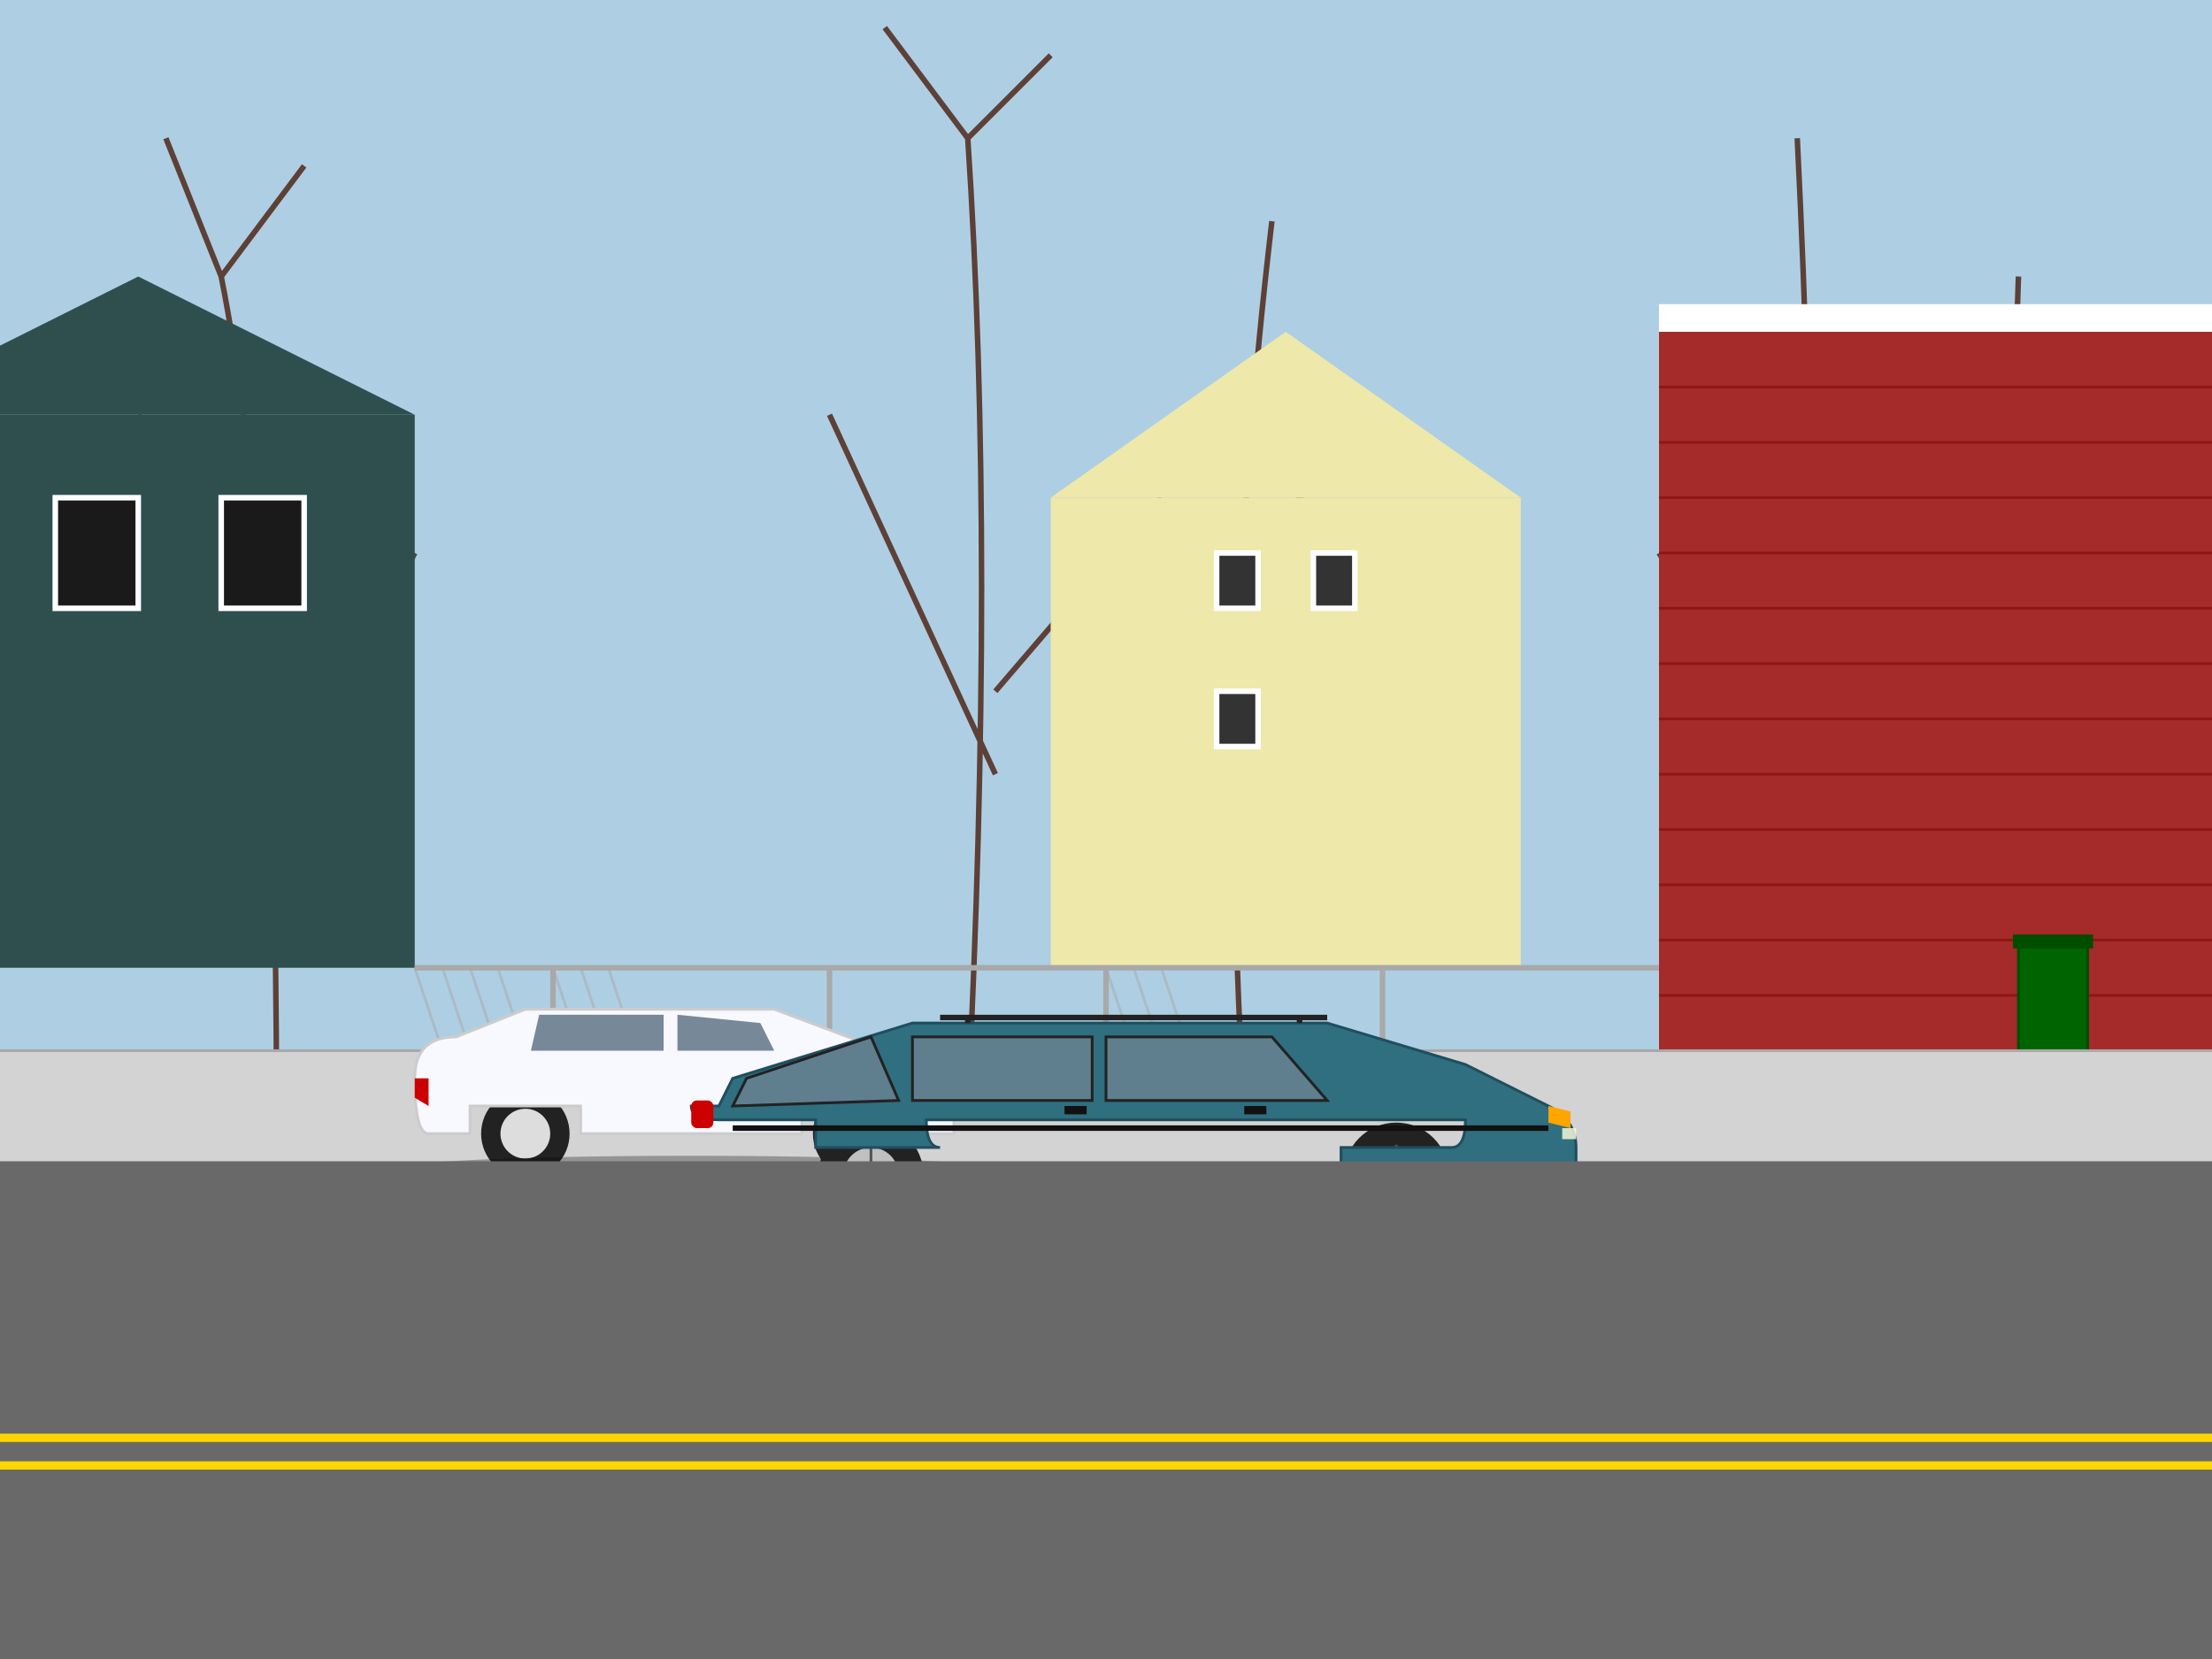
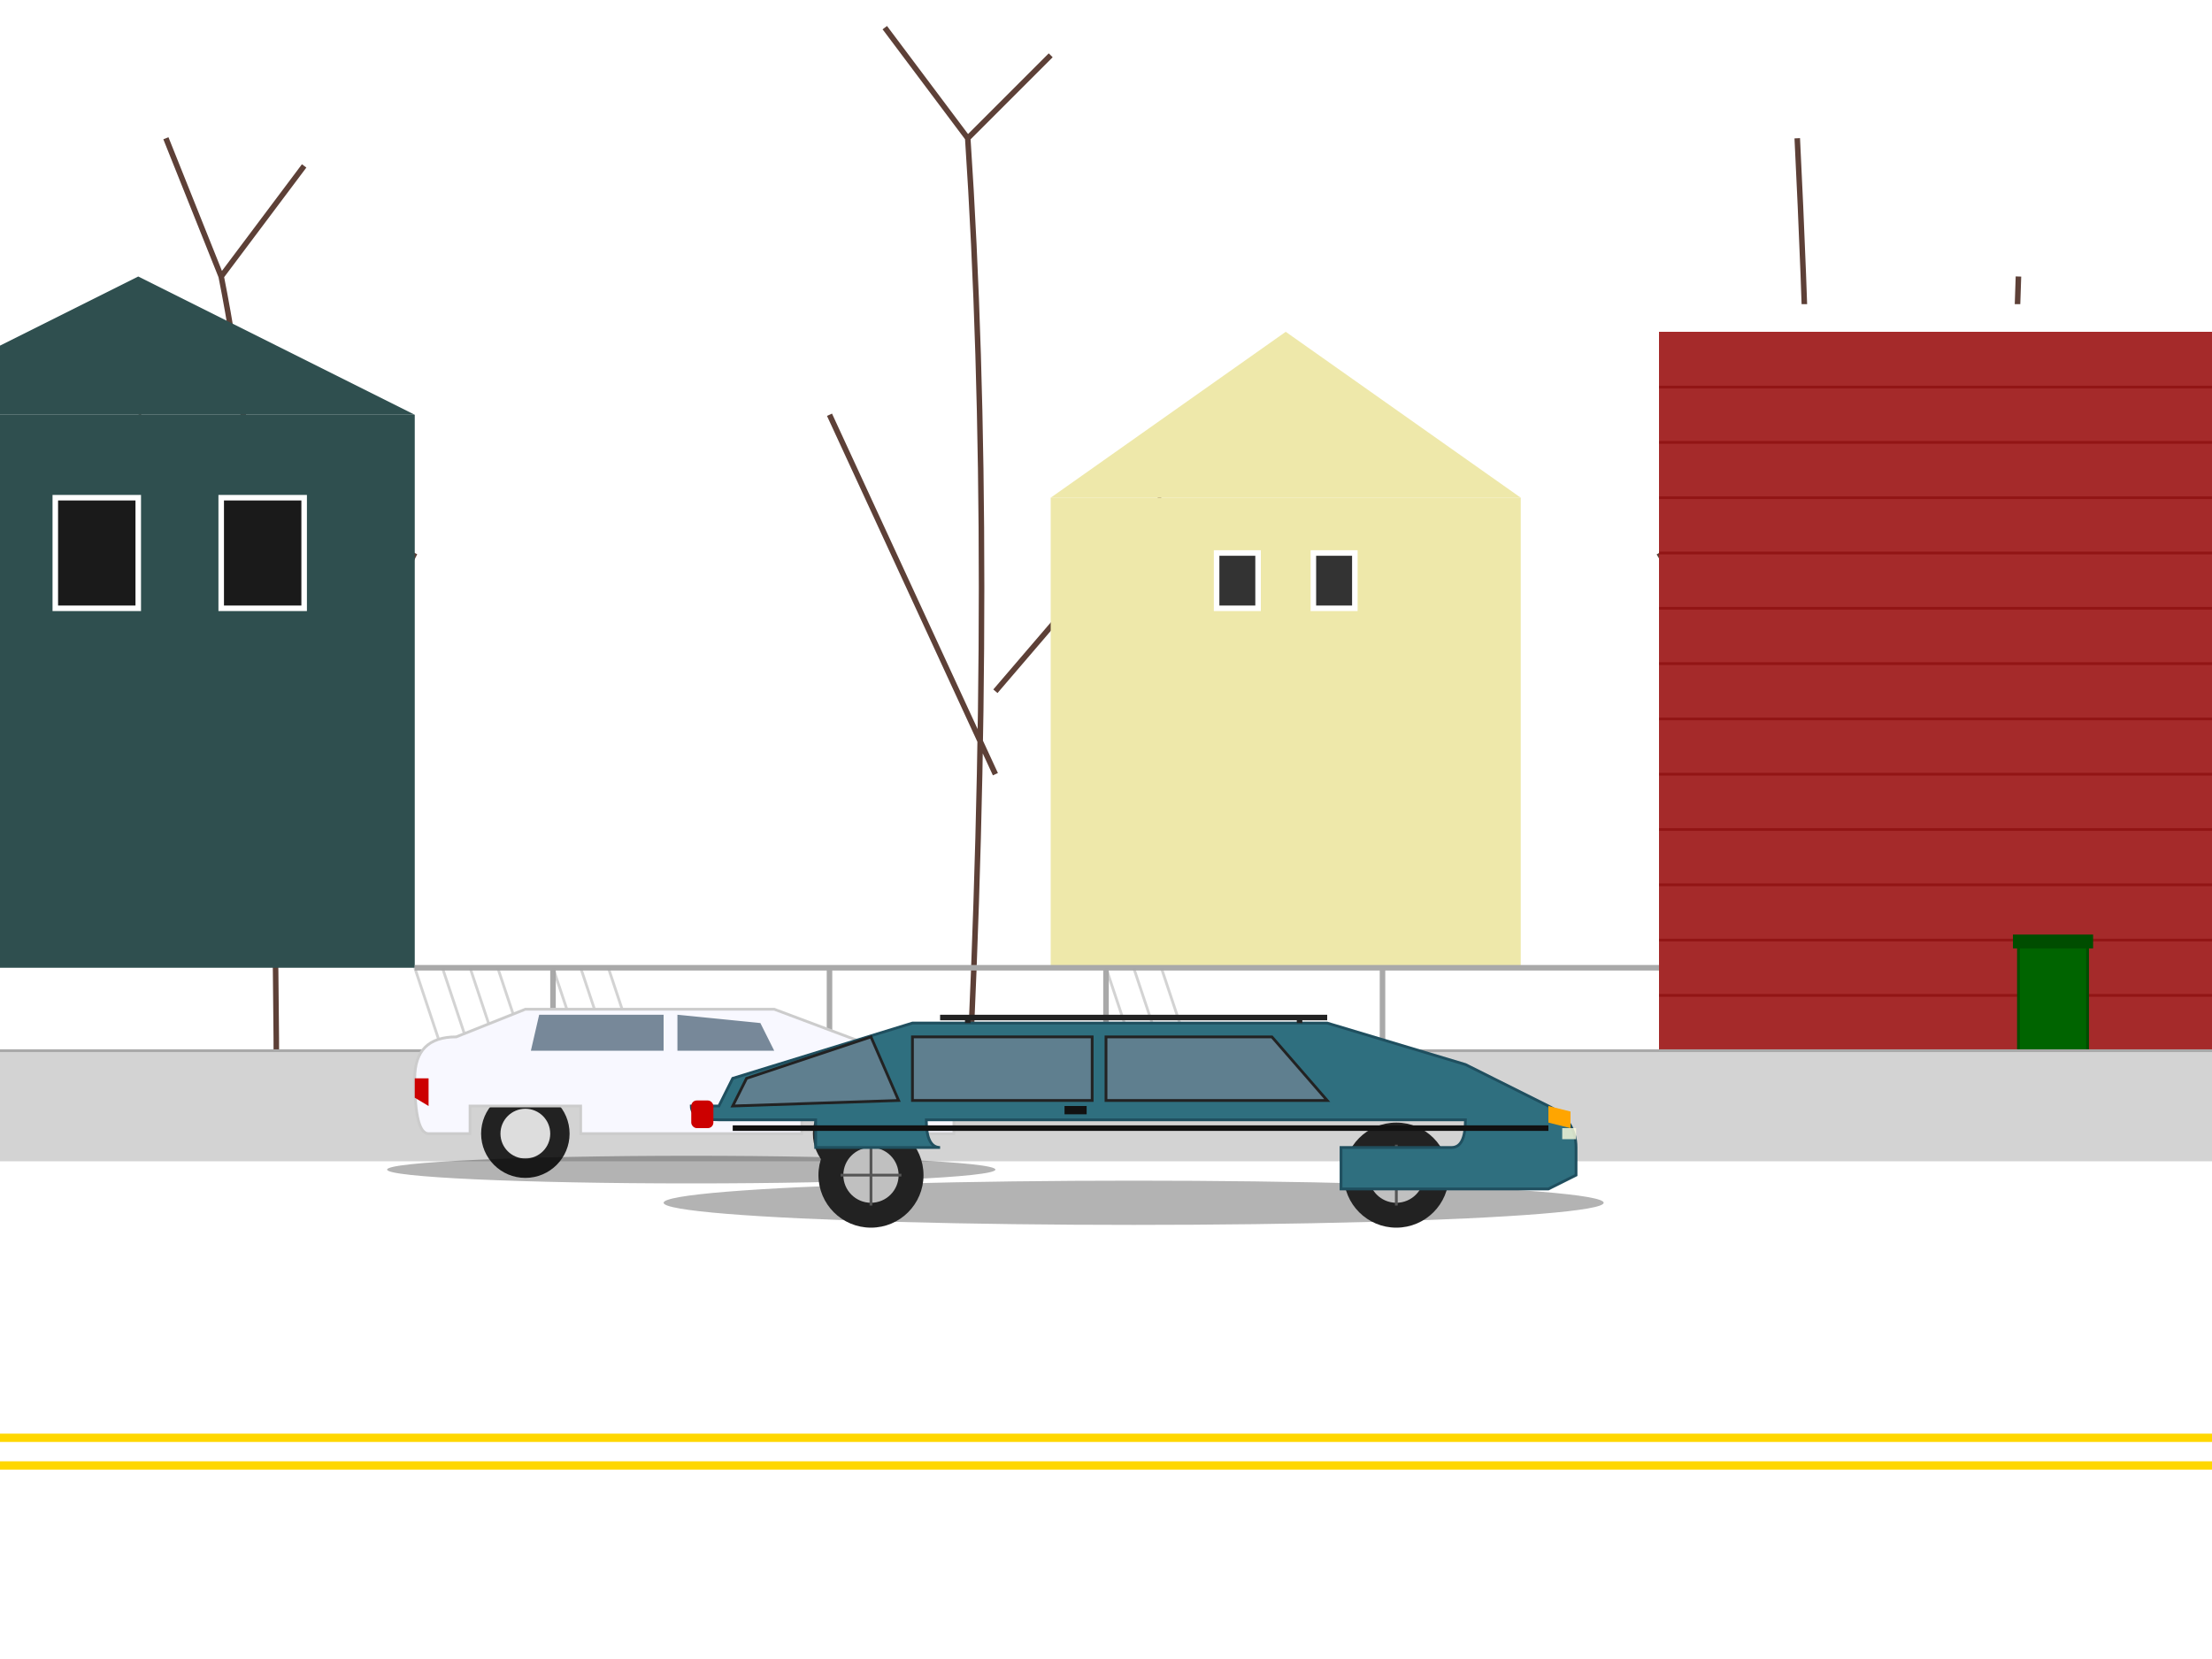
<svg xmlns="http://www.w3.org/2000/svg" viewBox="0 0 800 600">
-   <rect width="800" height="600" fill="#AECFE3" />
  <g stroke="#5D4037" stroke-width="2" fill="none">
    <path d="M100,400 Q100,200 80,100 M100,250 L50,150 M100,300 L150,200 M80,100 L60,50 M80,100 L110,60" />
    <path d="M350,400 Q360,200 350,50 M360,280 L300,150 M360,250 L420,180 M350,50 L320,10 M350,50 L380,20" />
-     <path d="M450,400 Q440,250 460,80 M445,300 L400,220 M450,200 L500,150" />
    <path d="M650,400 Q660,250 650,50 M660,300 L600,200 M660,280 L700,180" />
    <path d="M720,400 L730,100 M725,250 L680,180 M725,300 L760,220" />
  </g>
  <path d="M-50,150 L150,150 L150,350 L-50,350 Z" fill="#2F4F4F" />
  <path d="M-50,150 L50,100 L150,150" fill="#2F4F4F" />
  <rect x="20" y="180" width="30" height="40" fill="#1A1A1A" stroke="white" stroke-width="2" />
  <rect x="80" y="180" width="30" height="40" fill="#1A1A1A" stroke="white" stroke-width="2" />
  <path d="M380,180 L550,180 L550,350 L380,350 Z" fill="#EEE8AA" />
  <path d="M380,180 L465,120 L550,180" fill="#EEE8AA" />
  <rect x="440" y="200" width="15" height="20" fill="#333" stroke="white" stroke-width="2" />
  <rect x="475" y="200" width="15" height="20" fill="#333" stroke="white" stroke-width="2" />
-   <rect x="440" y="250" width="15" height="20" fill="#333" stroke="white" stroke-width="2" />
  <g stroke="#A9A9A9" stroke-width="1">
    <line x1="150" y1="350" x2="600" y2="350" stroke-width="2" />
    <line x1="200" y1="350" x2="200" y2="380" stroke-width="2" />
    <line x1="300" y1="350" x2="300" y2="380" stroke-width="2" />
    <line x1="400" y1="350" x2="400" y2="380" stroke-width="2" />
    <line x1="500" y1="350" x2="500" y2="380" stroke-width="2" />
    <path d="M150,350 L160,380 M160,350 L170,380 M170,350 L180,380 M180,350 L190,380" fill="none" opacity="0.5" />
    <path d="M200,350 L210,380 M210,350 L220,380 M220,350 L230,380" fill="none" opacity="0.5" />
    <path d="M400,350 L410,380 M410,350 L420,380 M420,350 L430,380" fill="none" opacity="0.5" />
  </g>
  <rect x="600" y="120" width="200" height="260" fill="#A52A2A" />
  <rect x="600" y="110" width="200" height="10" fill="#FFF" />
  <path d="M600,140 H800 M600,160 H800 M600,180 H800 M600,200 H800 M600,220 H800 M600,240 H800 M600,260 H800 M600,280 H800 M600,300 H800 M600,320 H800 M600,340 H800 M600,360 H800" stroke="#800000" stroke-width="1" opacity="0.5" />
  <rect x="730" y="340" width="25" height="40" fill="#006400" stroke="#004d00" />
  <rect x="728" y="338" width="29" height="5" fill="#004d00" />
  <rect x="0" y="380" width="800" height="40" fill="#D3D3D3" />
  <line x1="0" y1="380" x2="800" y2="380" stroke="#A9A9A9" stroke-width="1" />
  <g transform="translate(150, 355)">
    <circle cx="40" cy="55" r="16" fill="#222" />
    <circle cx="40" cy="55" r="10" fill="#DDD" stroke="#222" stroke-width="2" />
    <circle cx="160" cy="55" r="16" fill="#222" />
    <circle cx="160" cy="55" r="10" fill="#DDD" stroke="#222" stroke-width="2" />
    <ellipse cx="100" cy="68" rx="110" ry="5" fill="black" opacity="0.3" />
    <path d="M0,35 Q0,20 15,20 L40,10 L130,10 L170,25 Q195,25 195,40 L195,55 L180,55 L180,45 L140,45 L140,55 L60,55 L60,45 L20,45 L20,55 L5,55 Q0,55 0,35 Z" fill="#F8F8FF" stroke="#CCC" stroke-width="1" />
    <path d="M45,12 L90,12 L90,25 L42,25 Z" fill="#778899" />
    <path d="M95,12 L125,15 L130,25 L95,25 Z" fill="#778899" />
    <path d="M0,35 L5,35 L5,45 L0,42 Z" fill="#CC0000" />
  </g>
  <g transform="translate(250, 360)">
    <ellipse cx="160" cy="75" rx="170" ry="8" fill="black" opacity="0.3" />
    <circle cx="65" cy="65" r="19" fill="#222" />
    <circle cx="65" cy="65" r="11" fill="#C0C0C0" stroke="#222" stroke-width="2">
      <path d="M65,54 L65,76 M54,65 L76,65" stroke="#555" stroke-width="1" />
    </circle>
    <circle cx="255" cy="65" r="19" fill="#222" />
    <circle cx="255" cy="65" r="11" fill="#C0C0C0" stroke="#222" stroke-width="2">
      <path d="M255,54 L255,76 M244,65 L266,65" stroke="#555" stroke-width="1" />
    </circle>
    <path d="M10,40 L15,30 L80,10 L230,10 L280,25 L310,40 Q320,45 320,55 L320,65 L310,70 L275,70 L235,70 L235,55 L275,55 Q280,55 280,45 L85,45 Q85,55 90,55 L45,55 Q45,55 45,45 L10,45 Q0,45 0,40 Z" fill="#2F6F7F" stroke="#1F4F5F" stroke-width="1" />
    <path d="M15,48 L310,48" stroke="#111" stroke-width="2" fill="none" />
    <line x1="90" y1="8" x2="230" y2="8" stroke="#222" stroke-width="2" />
    <line x1="100" y1="8" x2="100" y2="10" stroke="#222" stroke-width="2" />
    <line x1="220" y1="8" x2="220" y2="10" stroke="#222" stroke-width="2" />
    <path d="M20,30 L65,15 L75,38 L15,40 Z" fill="#5F7F8F" stroke="#222" stroke-width="1" />
    <path d="M80,15 L145,15 L145,38 L80,38 Z" fill="#5F7F8F" stroke="#222" stroke-width="1" />
    <path d="M150,15 L210,15 L230,38 L150,38 Z" fill="#5F7F8F" stroke="#222" stroke-width="1" />
    <rect x="0" y="38" width="8" height="10" fill="#CC0000" rx="2" />
    <path d="M310,40 L318,42 L318,48 L310,46 Z" fill="#FFA500" />
    <path d="M315,48 L320,48 L320,52 L315,52 Z" fill="#FFFFE0" opacity="0.8" />
    <rect x="135" y="40" width="8" height="3" fill="#111" />
-     <rect x="200" y="40" width="8" height="3" fill="#111" />
  </g>
-   <rect x="0" y="420" width="800" height="180" fill="#696969" />
  <line x1="0" y1="520" x2="800" y2="520" stroke="#FFD700" stroke-width="3" />
  <line x1="0" y1="530" x2="800" y2="530" stroke="#FFD700" stroke-width="3" />
</svg>